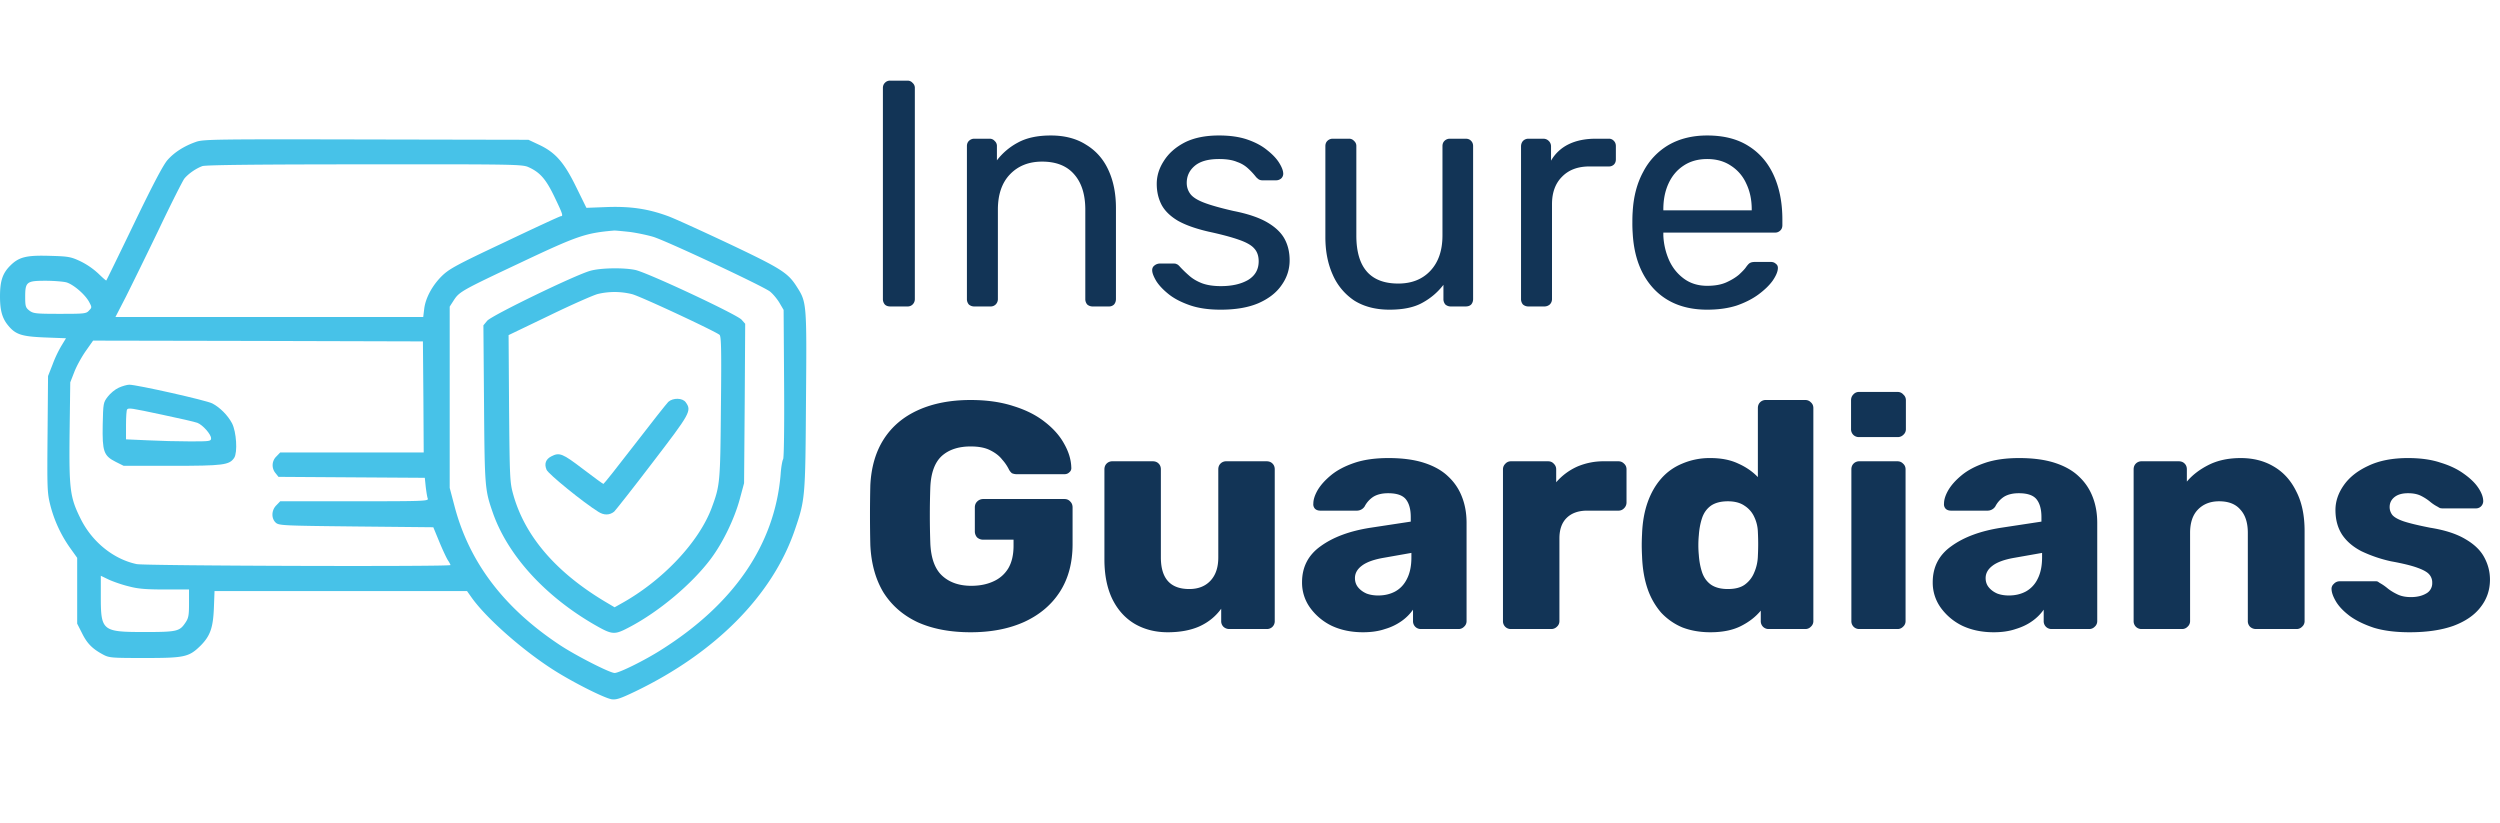
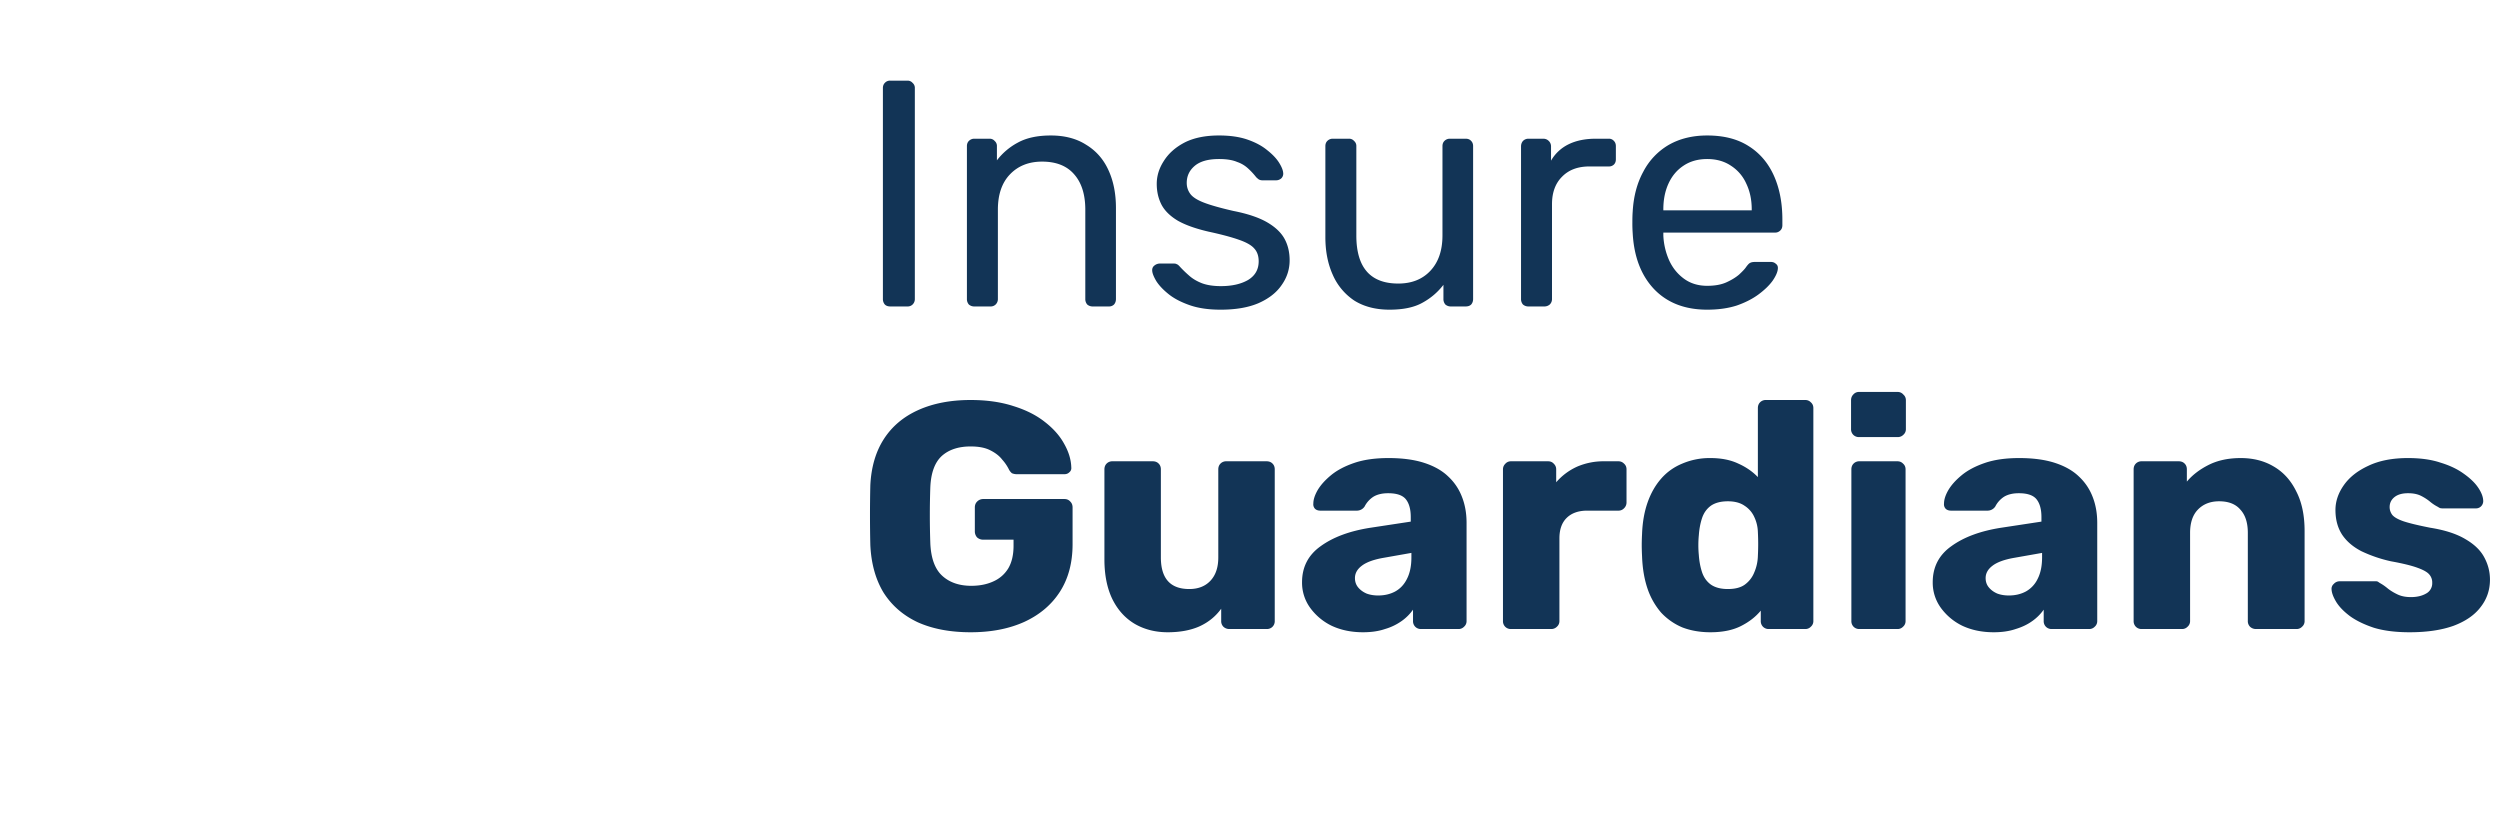
<svg xmlns="http://www.w3.org/2000/svg" width="155" height="51" fill="none">
  <path d="M55.2 19c-.147 0-.26-.04-.34-.12a.505.505 0 01-.12-.34V5.46c0-.133.04-.24.12-.32A.423.423 0 0155.2 5h1.06a.4.4 0 01.32.14.4.4 0 01.14.32v13.08a.463.463 0 01-.14.34.433.433 0 01-.32.12H55.2zm5.209 0a.504.504 0 01-.34-.12.505.505 0 01-.12-.34V9.06c0-.133.04-.24.12-.32a.463.463 0 01.34-.14h.94a.4.4 0 01.32.14.4.4 0 01.14.32v.88a4 4 0 011.3-1.1c.533-.293 1.213-.44 2.04-.44.866 0 1.6.193 2.2.58.613.373 1.073.9 1.38 1.58.306.667.46 1.447.46 2.34v5.64c0 .133-.04.247-.12.34a.433.433 0 01-.32.12h-1a.504.504 0 01-.34-.12.505.505 0 01-.12-.34V13c0-.933-.227-1.66-.68-2.18-.454-.533-1.12-.8-2-.8-.827 0-1.494.267-2 .8-.494.52-.74 1.247-.74 2.18v5.54a.463.463 0 01-.14.34.433.433 0 01-.32.12h-1zm15.269.2c-.747 0-1.387-.093-1.92-.28-.534-.187-.967-.413-1.3-.68-.334-.267-.587-.533-.76-.8-.16-.267-.247-.48-.26-.64-.014-.147.033-.26.14-.34a.532.532 0 01.32-.12h.88c.08 0 .14.013.18.04.053.013.12.067.2.16.173.187.366.373.58.56.213.187.473.34.78.46.32.12.713.18 1.18.18.68 0 1.24-.127 1.68-.38.44-.267.66-.653.66-1.16 0-.333-.094-.6-.28-.8-.174-.2-.494-.38-.96-.54-.454-.16-1.08-.327-1.88-.5-.8-.187-1.434-.413-1.9-.68-.467-.28-.8-.607-1-.98-.2-.387-.3-.82-.3-1.3 0-.493.146-.967.44-1.42.293-.467.72-.847 1.28-1.14.573-.293 1.286-.44 2.14-.44.693 0 1.286.087 1.78.26.493.173.9.393 1.22.66.32.253.56.507.72.76.16.253.246.467.26.64a.402.402 0 01-.12.34c-.094.08-.2.12-.32.12h-.84a.458.458 0 01-.24-.06 1.496 1.496 0 01-.16-.14 4.271 4.271 0 00-.48-.52 1.885 1.885 0 00-.7-.42c-.28-.12-.654-.18-1.12-.18-.667 0-1.167.14-1.5.42-.334.28-.5.633-.5 1.06 0 .253.073.48.22.68.146.2.426.38.84.54.413.16 1.026.333 1.84.52.88.173 1.573.407 2.08.7.506.293.866.633 1.08 1.02.213.387.32.833.32 1.34 0 .56-.167 1.073-.5 1.54-.32.467-.8.84-1.44 1.12-.627.267-1.407.4-2.34.4zm10.475 0c-.853 0-1.58-.187-2.18-.56a3.677 3.677 0 01-1.34-1.6c-.307-.68-.46-1.46-.46-2.34V9.06c0-.133.04-.24.12-.32a.463.463 0 01.34-.14h1a.4.4 0 01.32.14.4.4 0 01.14.32v5.54c0 1.987.867 2.98 2.6 2.98.827 0 1.487-.26 1.98-.78.507-.533.76-1.267.76-2.2V9.06c0-.133.04-.24.12-.32a.463.463 0 01.34-.14h.98c.147 0 .26.047.34.14.08.08.12.187.12.32v9.48c0 .133-.04.247-.12.34-.08.08-.193.12-.34.12h-.92a.504.504 0 01-.34-.12.505.505 0 01-.12-.34v-.88c-.36.467-.8.84-1.32 1.12-.507.28-1.18.42-2.02.42zm8.611-.2a.505.505 0 01-.34-.12.505.505 0 01-.12-.34V9.08c0-.133.04-.247.12-.34a.463.463 0 01.34-.14h.92c.134 0 .247.047.34.14a.46.46 0 01.14.34v.88a2.54 2.54 0 011.1-1.02c.467-.227 1.027-.34 1.68-.34h.8a.4.4 0 01.32.14c.08.08.12.187.12.32v.82c0 .133-.04.24-.12.32a.432.432 0 01-.32.12h-1.2c-.72 0-1.286.213-1.7.64-.413.413-.62.98-.62 1.7v5.88a.463.463 0 01-.14.34.504.504 0 01-.34.12h-.98zm11.083.2c-1.374 0-2.467-.42-3.28-1.26-.814-.853-1.26-2.013-1.34-3.48a8.546 8.546 0 01-.02-.66c0-.28.006-.507.02-.68.053-.947.273-1.773.66-2.48a4.12 4.12 0 011.58-1.66c.68-.387 1.473-.58 2.38-.58 1.013 0 1.86.213 2.54.64.693.427 1.22 1.033 1.58 1.82.36.787.54 1.707.54 2.76v.34c0 .147-.047.26-.14.34a.433.433 0 01-.32.12h-6.92v.18a4.24 4.24 0 00.36 1.54c.213.467.52.847.92 1.14.4.293.88.44 1.44.44.48 0 .88-.073 1.2-.22.32-.147.58-.307.78-.48.2-.187.333-.327.4-.42.12-.173.213-.273.28-.3.066-.04.173-.06.32-.06h.96c.133 0 .24.04.32.12.093.067.133.167.12.3-.014.2-.12.447-.32.74-.2.28-.487.56-.86.84-.374.28-.827.513-1.36.7-.534.173-1.147.26-1.84.26zm-2.72-6.16h5.48v-.06c0-.6-.114-1.133-.34-1.6a2.534 2.534 0 00-.94-1.1c-.414-.28-.907-.42-1.48-.42-.574 0-1.067.14-1.48.42-.4.267-.707.633-.92 1.1-.214.467-.32 1-.32 1.6v.06zM60.18 39.2c-1.267 0-2.36-.207-3.28-.62-.907-.427-1.613-1.04-2.12-1.84-.493-.813-.767-1.8-.82-2.96a82.234 82.234 0 010-3.68c.053-1.133.333-2.093.84-2.88.507-.787 1.22-1.387 2.14-1.8.92-.413 2-.62 3.24-.62 1 0 1.887.127 2.66.38.773.24 1.42.567 1.94.98.533.413.933.867 1.2 1.36.28.493.427.98.44 1.46a.327.327 0 01-.12.3c-.08.08-.18.12-.3.12h-2.92a.777.777 0 01-.34-.06.759.759 0 01-.18-.22 2.678 2.678 0 00-.42-.62c-.173-.227-.42-.42-.74-.58-.307-.16-.713-.24-1.22-.24-.76 0-1.36.2-1.8.6-.427.4-.66 1.04-.7 1.92a50.473 50.473 0 000 3.48c.04.933.287 1.607.74 2.02.453.413 1.053.62 1.8.62.507 0 .953-.087 1.34-.26.4-.173.713-.44.94-.8.227-.373.34-.847.34-1.42v-.38h-1.88a.558.558 0 01-.38-.14.558.558 0 01-.14-.38v-1.48c0-.147.047-.267.14-.36a.519.519 0 01.38-.16H66c.147 0 .267.053.36.16.093.093.14.213.14.36v2.28c0 1.147-.26 2.127-.78 2.94-.52.813-1.26 1.44-2.22 1.88-.947.427-2.053.64-3.32.64zm12.214 0c-.76 0-1.44-.173-2.04-.52-.586-.347-1.046-.853-1.38-1.52-.333-.68-.5-1.507-.5-2.48V29.1c0-.147.047-.267.14-.36a.488.488 0 01.36-.14h2.5c.147 0 .267.047.36.14.094.093.14.213.14.36v5.46c0 1.307.587 1.96 1.76 1.96.547 0 .98-.167 1.3-.5.334-.347.5-.833.5-1.46V29.1c0-.147.047-.267.14-.36a.488.488 0 01.36-.14h2.5c.147 0 .267.047.36.14.094.093.14.213.14.36v9.4a.487.487 0 01-.14.36.487.487 0 01-.36.14h-2.32a.533.533 0 01-.36-.14.487.487 0 01-.14-.36v-.76c-.346.48-.8.847-1.36 1.1-.546.24-1.2.36-1.96.36zm12.113 0c-.72 0-1.367-.133-1.94-.4a3.575 3.575 0 01-1.34-1.12 2.653 2.653 0 01-.5-1.58c0-.947.387-1.693 1.16-2.24.773-.56 1.8-.94 3.08-1.14l2.5-.38v-.28c0-.48-.1-.847-.3-1.1-.2-.253-.567-.38-1.1-.38-.373 0-.68.073-.92.22a1.57 1.57 0 00-.54.6.575.575 0 01-.5.26h-2.24c-.147 0-.26-.04-.34-.12a.404.404 0 01-.1-.32c0-.24.087-.513.26-.82.187-.32.467-.633.84-.94.373-.307.853-.56 1.44-.76.587-.2 1.293-.3 2.12-.3.867 0 1.607.1 2.22.3.613.2 1.107.48 1.48.84.387.36.673.787.86 1.28.187.48.28 1.013.28 1.6v6.08a.456.456 0 01-.16.36.463.463 0 01-.34.14h-2.32a.488.488 0 01-.36-.14.487.487 0 01-.14-.36v-.7a2.902 2.902 0 01-.7.7 3.43 3.43 0 01-1.04.5c-.387.133-.84.2-1.36.2zm.94-2.28c.387 0 .733-.08 1.04-.24.32-.173.567-.433.74-.78.187-.36.28-.807.28-1.34v-.28l-1.7.3c-.627.107-1.087.273-1.38.5-.28.213-.42.467-.42.76 0 .227.067.42.2.58.133.16.307.287.52.38.213.08.453.12.72.12zM93.684 39a.487.487 0 01-.36-.14.487.487 0 01-.14-.36v-9.4c0-.133.047-.247.14-.34a.456.456 0 01.36-.16h2.3c.147 0 .267.053.36.16.093.093.14.207.14.34v.8c.36-.413.787-.733 1.28-.96a4.118 4.118 0 011.7-.34h.88c.133 0 .247.047.34.14.107.093.16.213.16.36v2.06a.496.496 0 01-.16.36.463.463 0 01-.34.14h-1.94c-.547 0-.973.153-1.28.46-.293.293-.44.713-.44 1.26v5.12a.456.456 0 01-.16.36.487.487 0 01-.36.14h-2.48zm12.364.2c-.64 0-1.22-.1-1.74-.3a3.817 3.817 0 01-1.32-.92 4.463 4.463 0 01-.84-1.48c-.2-.587-.313-1.253-.34-2-.013-.267-.02-.5-.02-.7 0-.213.007-.447.02-.7.027-.72.14-1.367.34-1.94s.48-1.067.84-1.48c.36-.413.8-.727 1.32-.94a4.31 4.31 0 011.74-.34c.667 0 1.24.113 1.72.34.48.213.887.493 1.22.84V25.3c0-.147.047-.267.14-.36a.49.49 0 01.36-.14h2.44c.134 0 .247.047.34.14.107.093.16.213.16.36v13.2a.455.455 0 01-.16.36.461.461 0 01-.34.14h-2.26a.49.49 0 01-.36-.14.489.489 0 01-.14-.36v-.64c-.32.387-.733.707-1.24.96-.506.253-1.133.38-1.88.38zm1.08-2.68c.454 0 .807-.093 1.06-.28.267-.2.46-.453.58-.76a2.72 2.72 0 00.22-1 14.486 14.486 0 000-1.5 2.317 2.317 0 00-.22-.92 1.61 1.61 0 00-.6-.7c-.266-.187-.613-.28-1.04-.28-.44 0-.793.093-1.06.28-.253.187-.433.44-.54.76-.106.32-.173.673-.2 1.06-.04.413-.04.827 0 1.24.027.387.094.74.2 1.06.107.32.287.573.54.76.267.187.62.28 1.06.28zm8.157 2.48a.49.49 0 01-.36-.14.489.489 0 01-.14-.36v-9.4c0-.147.047-.267.14-.36a.49.49 0 01.36-.14h2.36c.134 0 .247.047.34.14.107.093.16.213.16.36v9.4a.455.455 0 01-.16.36.461.461 0 01-.34.14h-2.36zm-.02-11.9a.49.49 0 01-.36-.14.489.489 0 01-.14-.36v-1.78c0-.147.047-.267.14-.36a.458.458 0 01.36-.16h2.38c.147 0 .267.053.36.16.107.093.16.213.16.36v1.78a.455.455 0 01-.16.36.486.486 0 01-.36.14h-2.38zm8.344 12.1c-.72 0-1.367-.133-1.94-.4a3.572 3.572 0 01-1.34-1.12 2.648 2.648 0 01-.5-1.58c0-.947.386-1.693 1.16-2.24.773-.56 1.8-.94 3.08-1.14l2.5-.38v-.28c0-.48-.1-.847-.3-1.1-.2-.253-.567-.38-1.1-.38-.374 0-.68.073-.92.22a1.565 1.565 0 00-.54.6.575.575 0 01-.5.26h-2.24c-.147 0-.26-.04-.34-.12a.402.402 0 01-.1-.32c0-.24.086-.513.26-.82.186-.32.466-.633.84-.94.373-.307.853-.56 1.44-.76.586-.2 1.293-.3 2.12-.3.866 0 1.606.1 2.22.3.613.2 1.106.48 1.48.84.386.36.673.787.86 1.28.186.48.28 1.013.28 1.6v6.08a.459.459 0 01-.16.36.465.465 0 01-.34.14h-2.32a.486.486 0 01-.36-.14.485.485 0 01-.14-.36v-.7a2.921 2.921 0 01-.7.7c-.294.213-.64.38-1.04.5-.387.133-.84.2-1.36.2zm.94-2.28c.386 0 .733-.08 1.04-.24a1.75 1.75 0 00.74-.78c.186-.36.28-.807.28-1.34v-.28l-1.7.3c-.627.107-1.087.273-1.38.5-.28.213-.42.467-.42.76 0 .227.066.42.2.58.133.16.306.287.52.38.213.08.453.12.72.12zm8.236 2.08a.49.49 0 01-.36-.14.489.489 0 01-.14-.36v-9.4c0-.147.047-.267.14-.36a.49.49 0 01.36-.14h2.3c.147 0 .267.047.36.14.094.093.14.213.14.36v.76c.347-.413.8-.76 1.36-1.04s1.22-.42 1.98-.42c.774 0 1.454.173 2.04.52.6.347 1.067.86 1.4 1.54.347.667.52 1.487.52 2.46v5.58a.455.455 0 01-.16.36.461.461 0 01-.34.14h-2.52a.534.534 0 01-.36-.14.489.489 0 01-.14-.36v-5.46c0-.627-.153-1.107-.46-1.44-.293-.347-.733-.52-1.32-.52-.546 0-.986.173-1.32.52-.32.333-.48.813-.48 1.44v5.46a.455.455 0 01-.16.36.461.461 0 01-.34.14h-2.5zm16.613.2c-.867 0-1.607-.093-2.22-.28-.6-.2-1.094-.44-1.48-.72-.374-.28-.654-.567-.84-.86-.187-.307-.287-.567-.3-.78a.401.401 0 01.14-.36.477.477 0 01.34-.16h2.28c.04 0 .073.007.1.02.026.013.066.04.12.08.173.093.346.213.52.36.173.133.373.253.6.36.226.107.5.16.82.16.373 0 .686-.073.94-.22a.716.716 0 00.38-.66.748.748 0 00-.18-.52c-.12-.147-.367-.287-.74-.42-.36-.133-.907-.267-1.64-.4a8.536 8.536 0 01-1.82-.62c-.52-.267-.92-.607-1.2-1.02-.28-.427-.42-.94-.42-1.54 0-.533.173-1.047.52-1.54.346-.493.853-.893 1.52-1.2.666-.32 1.486-.48 2.46-.48.773 0 1.44.093 2 .28.573.173 1.053.4 1.44.68.4.28.7.567.9.86.2.293.306.56.32.8a.46.46 0 01-.12.36.442.442 0 01-.32.14h-2.08a.653.653 0 01-.16-.02 1.245 1.245 0 01-.14-.08 2.52 2.52 0 01-.48-.32 2.901 2.901 0 00-.56-.36c-.214-.107-.48-.16-.8-.16-.36 0-.64.08-.84.24-.2.16-.3.367-.3.62 0 .173.053.333.16.48.12.147.353.28.7.4.36.12.913.253 1.66.4.92.147 1.653.387 2.2.72.546.32.933.7 1.159 1.14.227.427.341.88.341 1.36 0 .64-.194 1.207-.58 1.7-.374.493-.934.88-1.68 1.16-.747.267-1.654.4-2.72.4z" fill="#123456" />
  <g clip-path="url(#clip0_7812_266)" fill="#47C2E8">
    <path d="M12.158 8.794c-.732.254-1.348.644-1.777 1.133-.264.303-.908 1.523-2.07 3.935-.928 1.924-1.7 3.506-1.72 3.526-.019.02-.234-.176-.487-.42A4.601 4.601 0 005 16.206c-.596-.283-.762-.313-1.855-.342-1.495-.049-1.963.059-2.51.606-.479.478-.635.957-.635 1.914 0 .86.137 1.347.498 1.787.469.576.85.693 2.305.752l1.289.049-.274.449a7.36 7.36 0 00-.556 1.172l-.283.722-.03 3.594c-.03 3.37-.02 3.643.166 4.395a8.004 8.004 0 001.23 2.666l.44.615v4.082l.303.596c.312.634.644.967 1.299 1.318.38.205.517.215 2.597.215 2.48 0 2.735-.059 3.467-.781.586-.596.762-1.104.81-2.325l.04-1.044h15.654l.283.4c.87 1.23 3.028 3.154 4.932 4.394 1.191.782 3.252 1.827 3.75 1.915.293.039.537-.04 1.474-.489 4.962-2.392 8.487-5.947 9.874-9.98.654-1.905.664-2.002.703-8.037.049-6.075.049-6.104-.576-7.08-.547-.86-.967-1.123-4.2-2.657-1.68-.79-3.388-1.572-3.798-1.719-1.231-.449-2.295-.605-3.76-.556l-1.28.049-.625-1.27c-.752-1.543-1.289-2.158-2.304-2.637l-.664-.312-10.059-.02c-9.346-.02-10.098-.01-10.547.147zm20.615 1.572c.713.322 1.075.742 1.602 1.836.508 1.055.557 1.201.4 1.201-.058 0-1.62.723-3.486 1.612-3.027 1.425-3.447 1.66-3.906 2.109-.586.586-1.006 1.357-1.084 2.041l-.059.488H7.158l.645-1.25c.342-.683 1.26-2.548 2.031-4.15.762-1.602 1.484-3.027 1.592-3.174.244-.303.722-.635 1.123-.781.205-.069 3.36-.108 10.058-.108 9.297-.01 9.786 0 10.166.176zm6.27 4.014c.44.058 1.094.195 1.455.303.81.244 6.787 3.047 7.236 3.388.176.137.44.45.586.694l.264.449.03 4.57c.019 2.715-.01 4.62-.06 4.688-.048.068-.126.488-.156.947-.36 4.326-2.88 8.027-7.431 10.889-1.016.644-2.578 1.416-2.861 1.416-.294 0-2.403-1.075-3.39-1.729-3.486-2.305-5.644-5.156-6.552-8.672l-.283-1.074v-11.24l.264-.41c.341-.518.527-.616 4.13-2.315 3.555-1.68 4.024-1.836 5.81-1.992.089 0 .509.039.958.088zM4.111 17.505c.44.127 1.153.742 1.407 1.201.185.342.185.361 0 .547-.166.195-.284.205-1.807.205-1.504 0-1.65-.02-1.895-.205-.224-.176-.254-.264-.254-.84 0-.938.088-1.006 1.26-1.006.518 0 1.094.049 1.29.098zm22.139 7.1l.02 3.447h-8.897l-.234.244a.757.757 0 00-.059 1.035l.186.234 4.54.03 4.532.029.058.566c.04.313.088.635.127.723.059.156-.283.166-4.54.166h-4.61l-.234.244c-.313.303-.332.82-.04 1.084.196.176.46.186 4.99.235l4.776.048.371.899c.205.498.45 1.016.537 1.152.088.127.157.264.157.293 0 .108-18.926.049-19.453-.059-1.436-.302-2.774-1.376-3.487-2.831-.654-1.319-.713-1.807-.674-5.362l.04-3.076.263-.674c.147-.37.469-.947.713-1.289l.44-.625 10.224.02 10.225.029.029 3.438zM7.979 36.352c.576.157 1.074.196 2.246.196h1.494v.869c0 .732-.03.908-.225 1.191-.361.538-.517.577-2.539.577-2.627 0-2.705-.069-2.705-2.227v-1.26l.488.235c.274.127.83.322 1.24.42z" />
-     <path d="M36.621 16.783c-.898.234-6.133 2.773-6.416 3.105l-.234.283.039 4.893c.039 5.166.058 5.312.537 6.7.918 2.646 3.223 5.185 6.318 6.972 1.113.635 1.22.644 2.178.137 1.836-.967 3.867-2.676 5.03-4.229.751-1.006 1.464-2.48 1.796-3.71l.264-.978.039-4.94.03-4.942-.225-.254c-.284-.323-5.87-2.94-6.602-3.086-.713-.147-2.11-.127-2.754.049zm2.569 1.455c.507.127 5.107 2.275 5.42 2.52.107.087.126.908.087 4.501-.039 4.678-.058 4.834-.566 6.211-.791 2.139-3.047 4.531-5.625 5.957l-.4.225-.626-.371c-3.037-1.826-4.95-4.063-5.664-6.64-.205-.743-.214-1.007-.253-5.323l-.03-4.541 2.52-1.211c1.387-.674 2.744-1.27 3.008-1.338a4.485 4.485 0 012.129.01z" />
+     <path d="M36.621 16.783c-.898.234-6.133 2.773-6.416 3.105l-.234.283.039 4.893c.039 5.166.058 5.312.537 6.7.918 2.646 3.223 5.185 6.318 6.972 1.113.635 1.22.644 2.178.137 1.836-.967 3.867-2.676 5.03-4.229.751-1.006 1.464-2.48 1.796-3.71l.264-.978.039-4.94.03-4.942-.225-.254c-.284-.323-5.87-2.94-6.602-3.086-.713-.147-2.11-.127-2.754.049zc.507.127 5.107 2.275 5.42 2.52.107.087.126.908.087 4.501-.039 4.678-.058 4.834-.566 6.211-.791 2.139-3.047 4.531-5.625 5.957l-.4.225-.626-.371c-3.037-1.826-4.95-4.063-5.664-6.64-.205-.743-.214-1.007-.253-5.323l-.03-4.541 2.52-1.211c1.387-.674 2.744-1.27 3.008-1.338a4.485 4.485 0 012.129.01z" />
    <path d="M41.435 24.916c-.107.108-1.044 1.29-2.08 2.637-1.035 1.348-1.914 2.451-1.943 2.451-.03 0-.605-.42-1.27-.927-1.269-.967-1.455-1.045-1.962-.782-.342.176-.45.46-.293.83.107.264 2.285 2.032 3.212 2.608.352.224.694.215.977-.01.068-.058 1.143-1.416 2.363-3.017 2.373-3.096 2.452-3.233 2.08-3.76-.195-.284-.79-.293-1.084-.03zm-34.071-.879c-.225.098-.527.352-.683.557-.274.361-.284.39-.313 1.738-.03 1.67.059 1.924.81 2.305l.489.244h2.978c3.213 0 3.575-.049 3.877-.498.215-.342.137-1.602-.136-2.139-.264-.498-.752-.986-1.221-1.23-.371-.196-4.688-1.162-5.147-1.162-.136 0-.44.087-.654.185zm2.715 1.68c1.035.215 2.002.44 2.158.498.332.127.85.713.85.957 0 .185-.069.195-1.3.195-.722 0-1.903-.03-2.636-.068l-1.338-.059v-.898c0-.488.03-.928.069-.957.097-.108.224-.088 2.197.332z" />
  </g>
  <defs>
    <clipPath id="clip0_7812_266">
-       <path fill="#fff" transform="translate(0 1)" d="M0 0h50v50H0z" />
-     </clipPath>
+       </clipPath>
  </defs>
</svg>